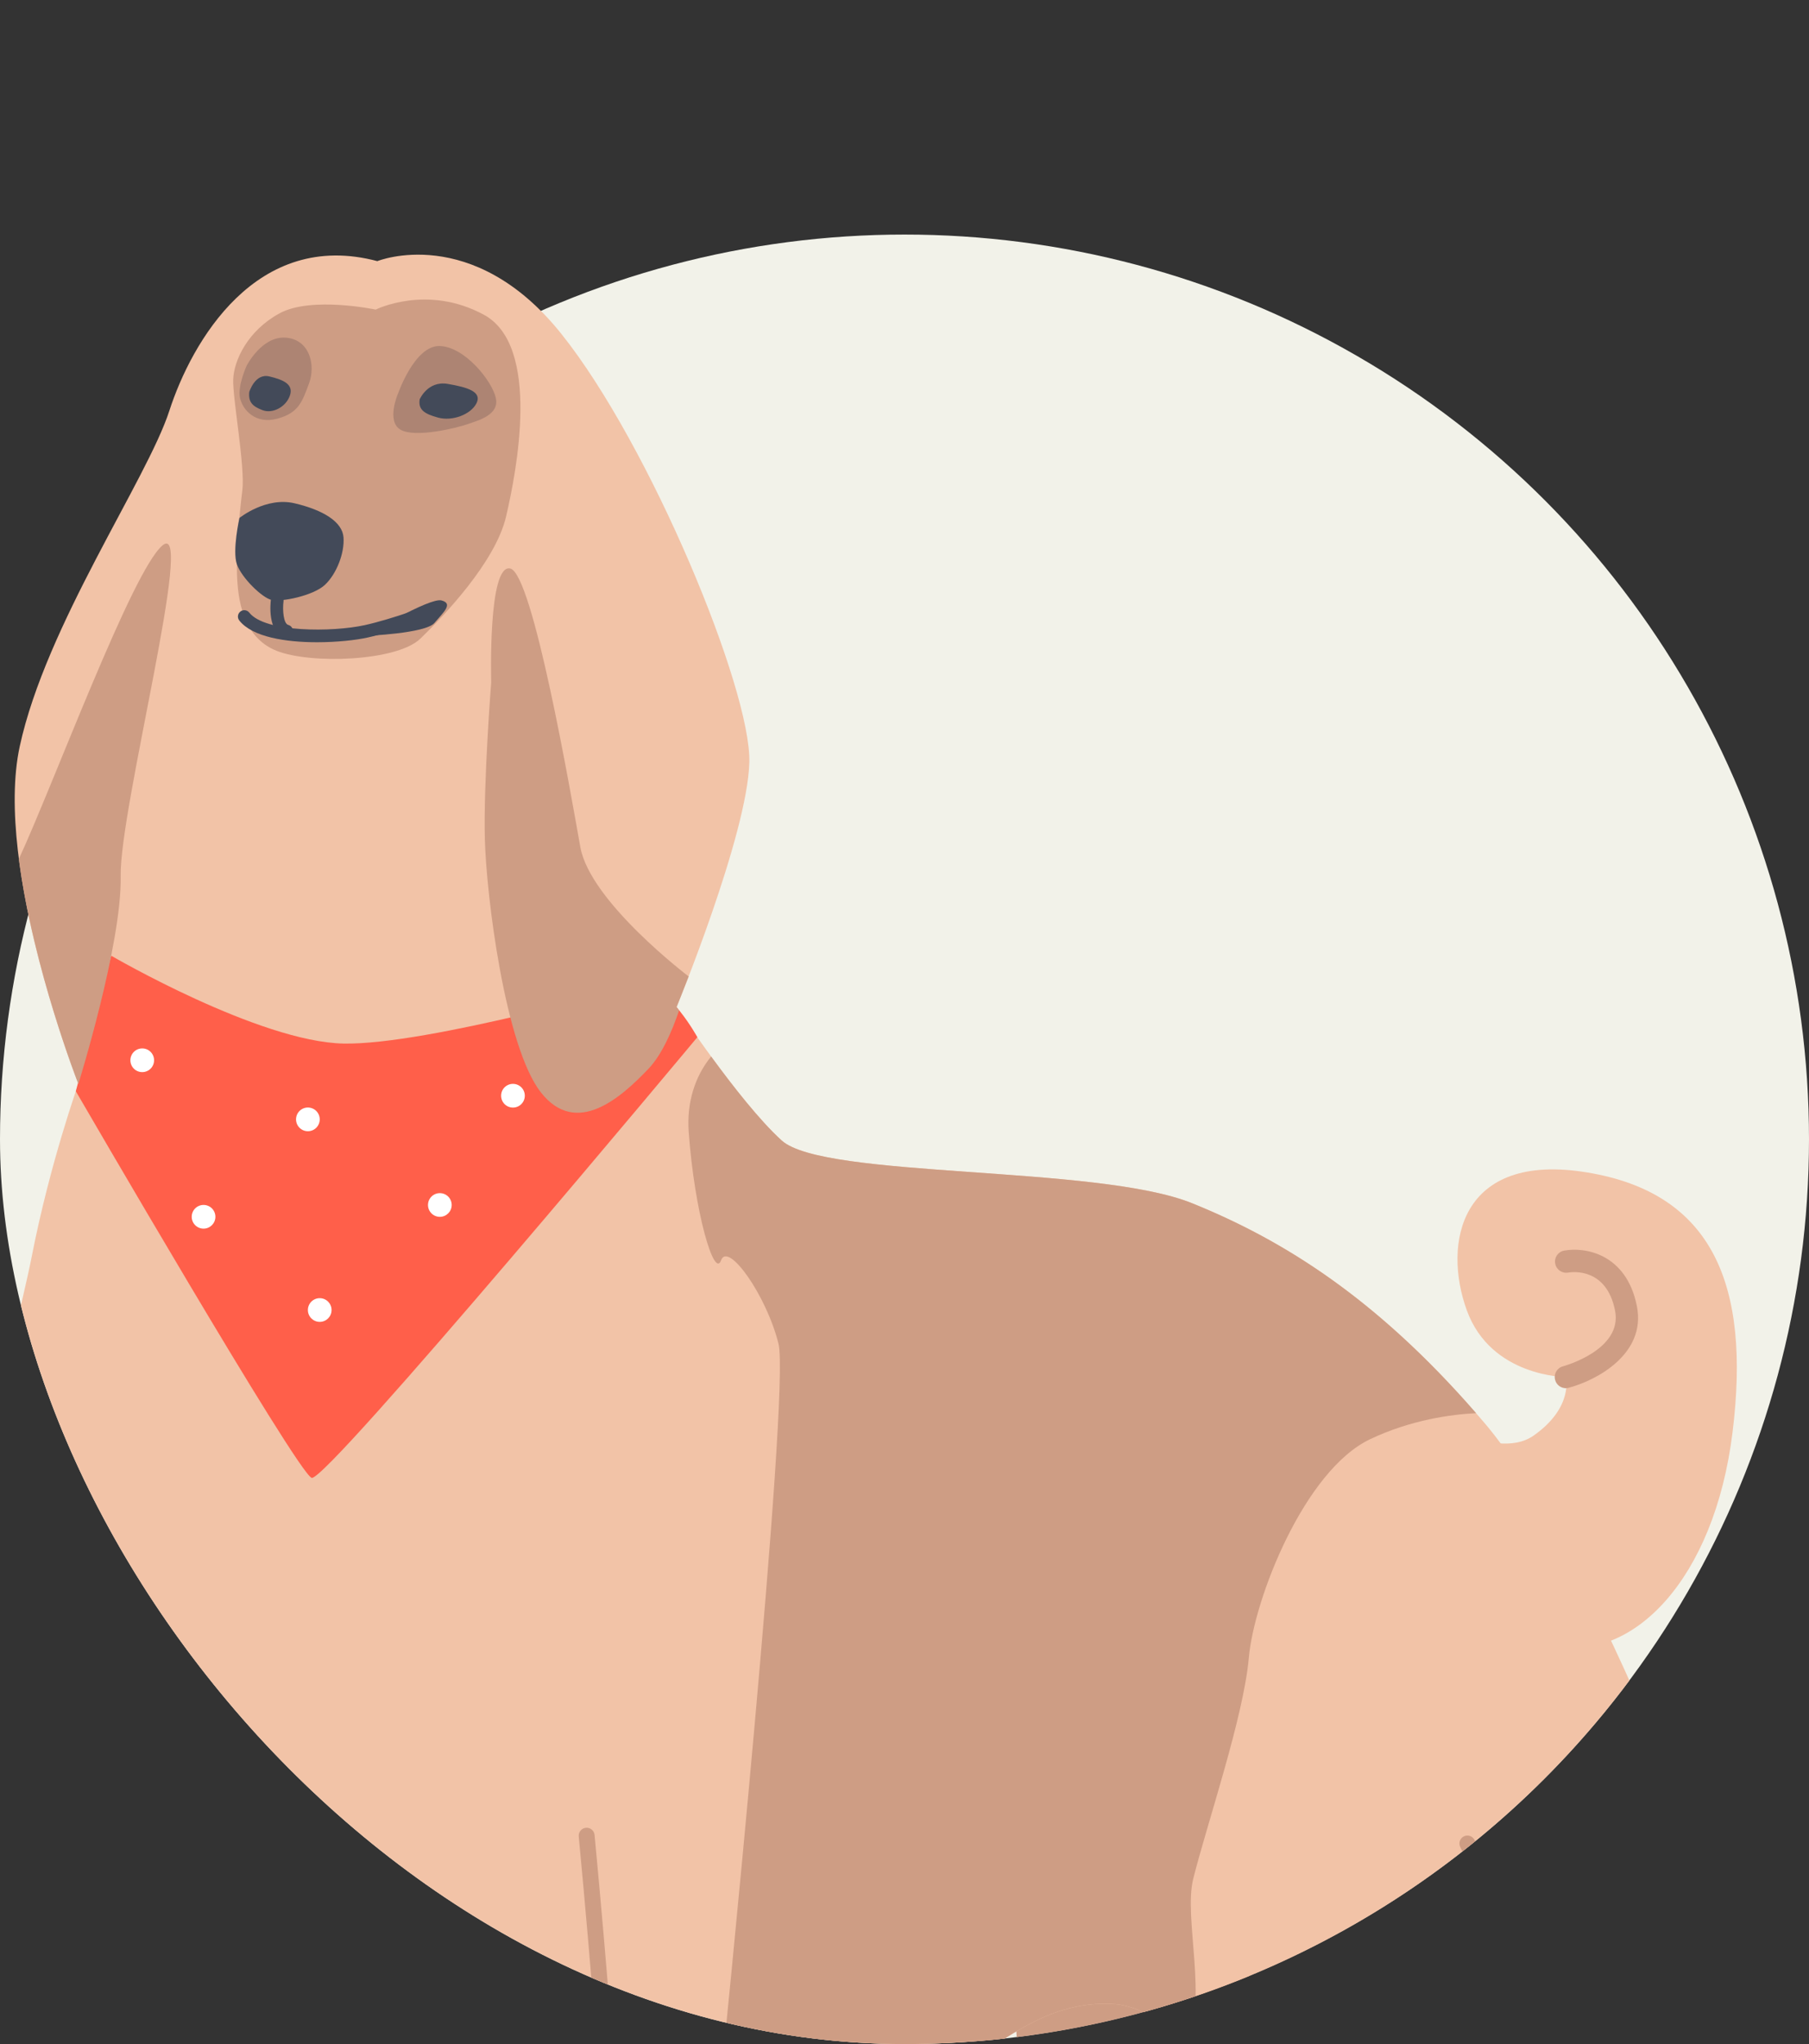
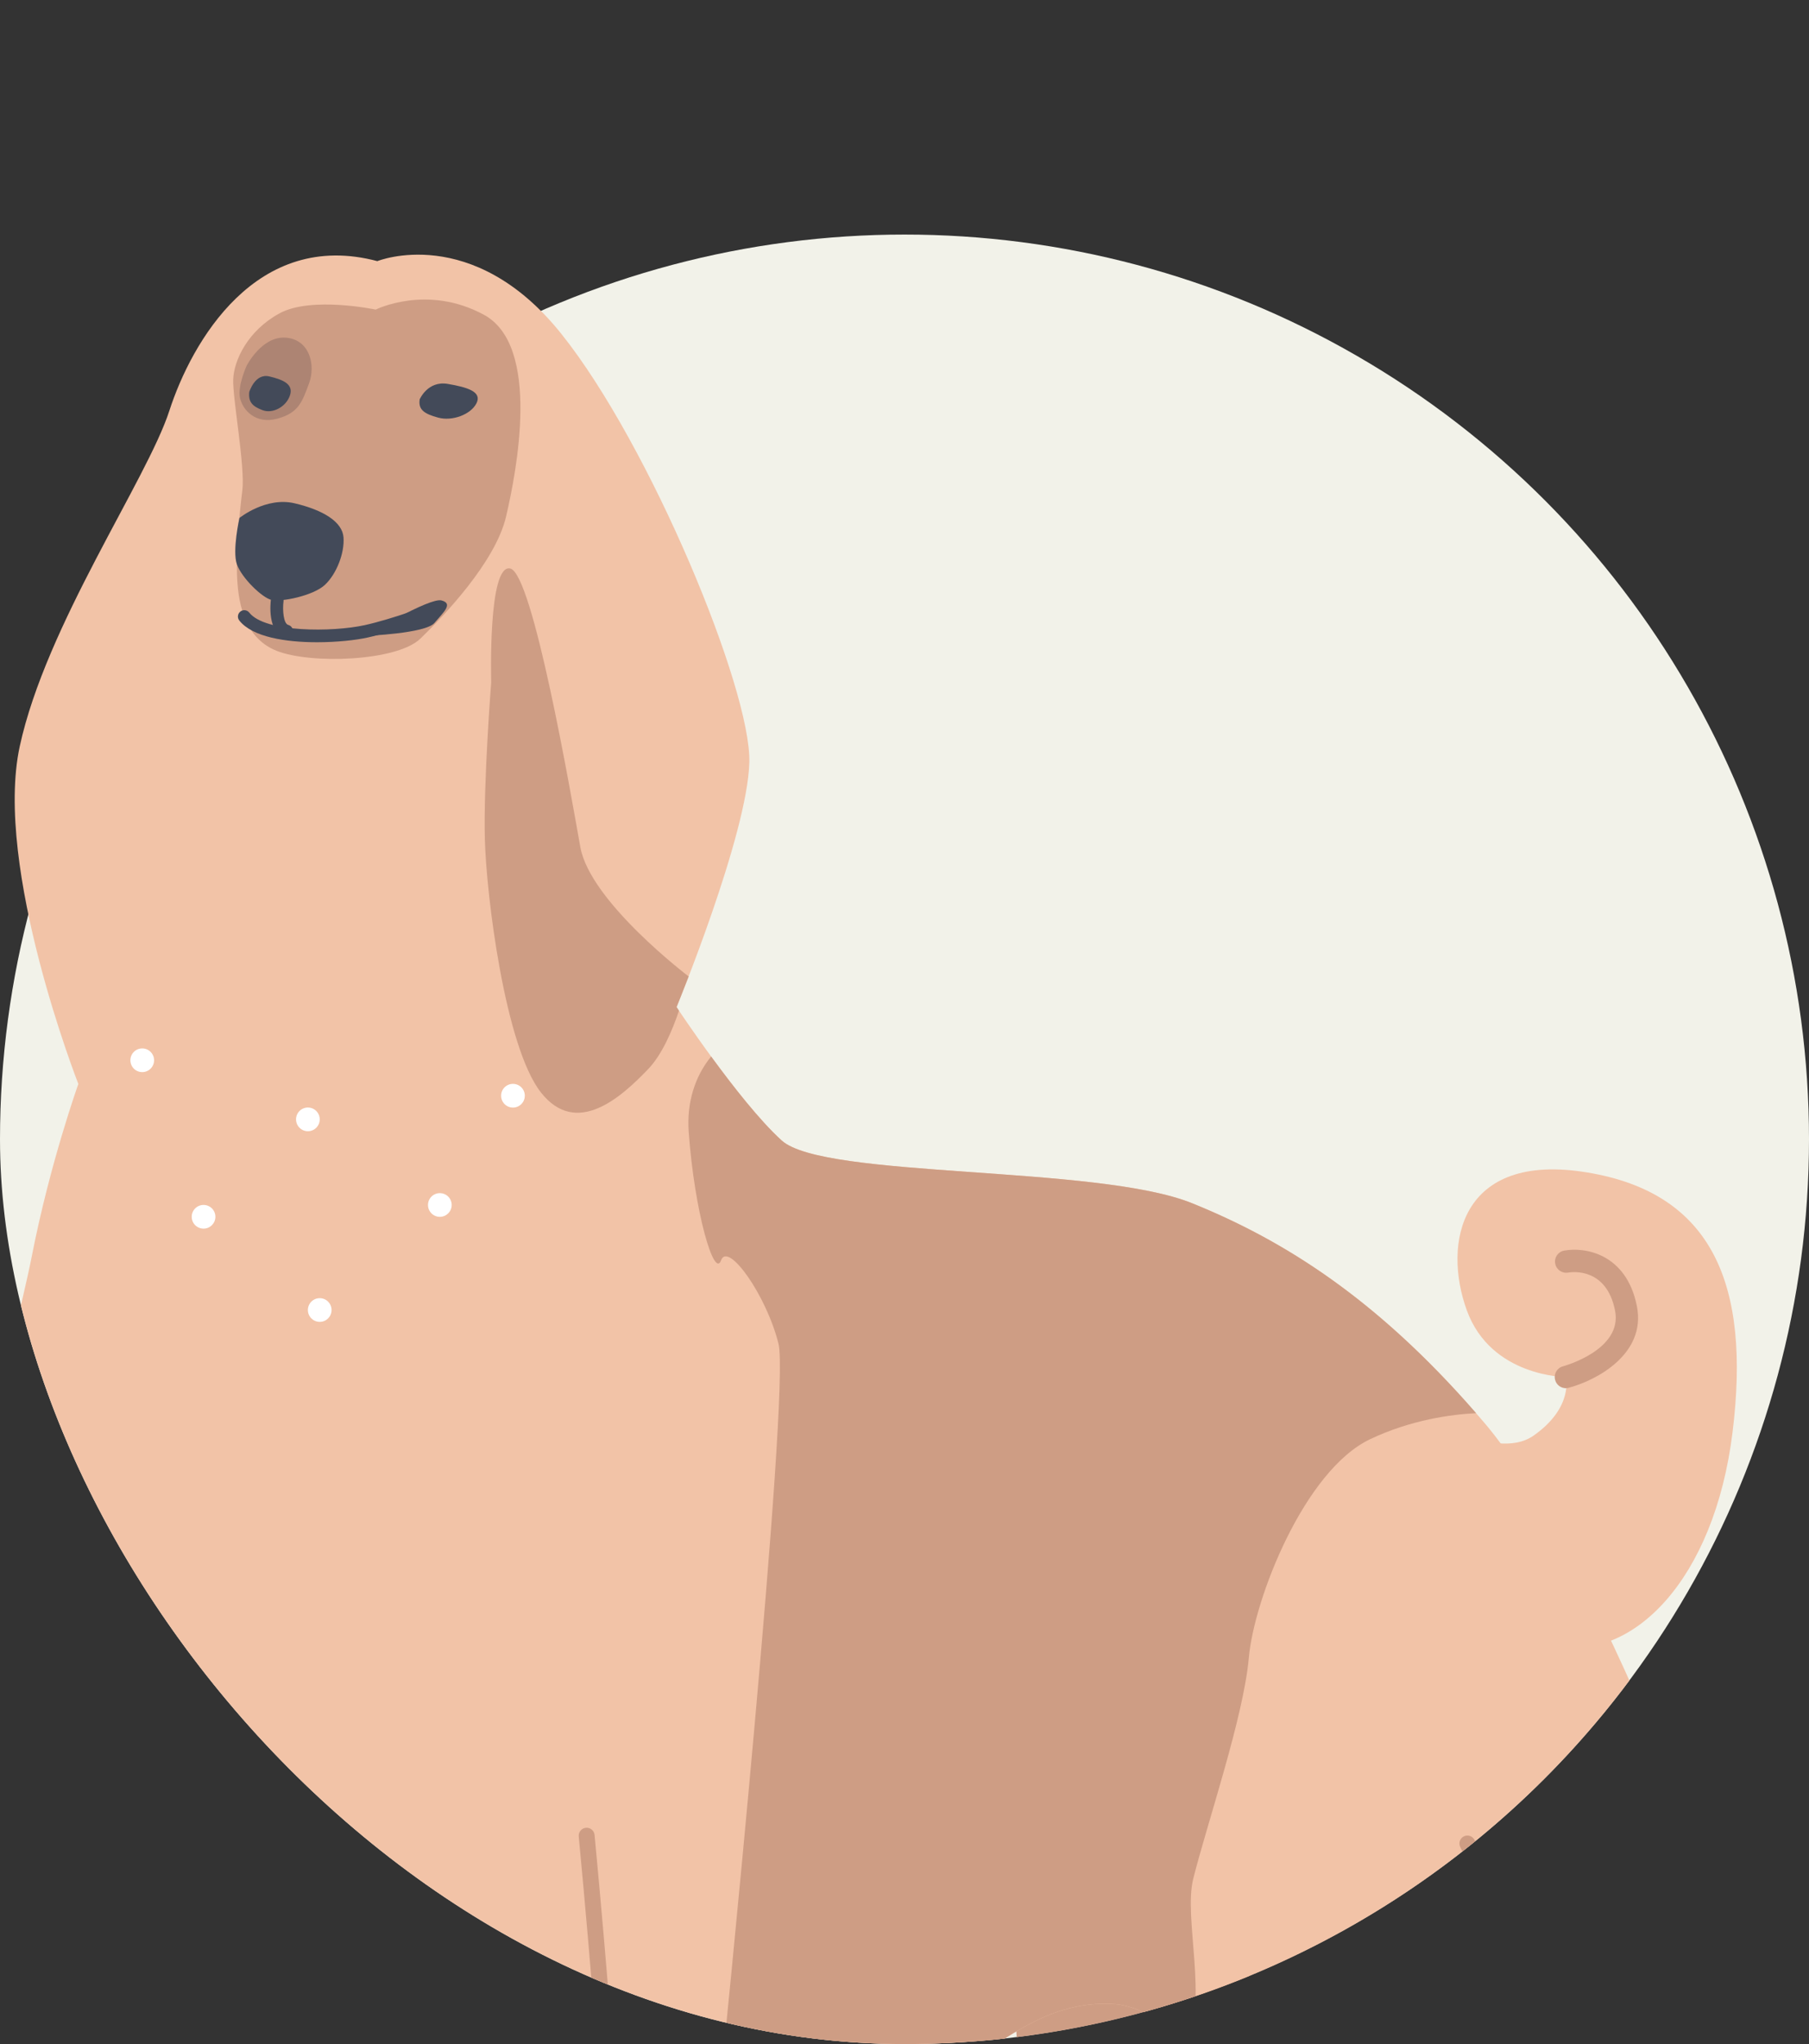
<svg xmlns="http://www.w3.org/2000/svg" width="270" height="305" viewBox="0 0 270 305" fill="none">
  <rect x="0" y="0" width="270" height="305" fill="#333333" stroke="none" />
  <g clip-path="url(#clip0_32_1602)">
    <circle cx="135" cy="170" r="135" fill="#F2F2E9" />
    <path d="M151.283 297.223C151.283 297.223 154 330.635 151.283 344.628C148.566 358.613 165.268 395.459 168.768 396.068C172.268 396.677 239.15 395.851 239.055 395.488C230.889 364.018 206.071 318.984 194.412 304.607C182.753 290.231 175.376 278.579 164.109 280.521C152.841 282.463 151.29 297.231 151.29 297.231L151.283 297.223Z" fill="#CE9D84" />
    <path d="M56.337 38.957C56.337 38.957 70.518 33.225 83.785 49.819C97.06 66.412 112.139 102.911 111.842 113.766C111.538 124.628 100.98 150.265 100.98 150.265C100.98 150.265 110.335 164.445 116.668 170.177C123.001 175.909 163.725 173.8 177.905 179.532C192.086 185.263 206.259 194.314 221.643 212.415C237.026 230.516 256.634 282.999 257.236 285.115C257.837 287.224 270.808 337.903 278.953 352.685C287.097 367.467 304.191 390.662 283.38 393.981C262.569 397.3 235.519 396.727 227.672 393.104C219.831 389.481 196.303 348.156 190.571 336.092C184.84 324.027 179.71 299.289 165.536 298.991C151.355 298.687 145.624 311.361 132.052 311.361C118.48 311.361 107.618 309.853 107.618 309.853C107.618 309.853 117.27 373.801 112.444 385.568C107.618 397.336 92.836 404.271 76.249 405.778C59.656 407.285 22.251 397.329 7.773 396.126C-6.704 394.916 -14.849 394.619 -20.581 390.394C-26.312 386.17 -16.059 373.199 -15.45 355.098C-14.849 336.997 -8.212 270.934 -9.719 260.08C-11.226 249.218 2.049 201.256 4.759 187.379C7.476 173.503 11.694 161.743 11.694 161.743C11.694 161.743 -0.973 129.468 2.947 111.367C6.868 93.267 21.954 71.55 25.273 61.297C28.591 51.043 38.243 34.145 56.344 38.971L56.337 38.957Z" fill="#F2C3A7" />
-     <path d="M95.908 146.924C95.198 146.881 63.887 155.946 51.286 155.714C38.685 155.475 16.599 142.606 16.599 142.606L11.317 162.83C11.317 162.83 44.373 219.784 46.518 220.516C48.656 221.248 104.082 154.765 104.082 154.765C104.082 154.765 99.951 147.156 95.915 146.924H95.908Z" fill="#FF5F4A" />
    <path d="M73.314 101.795C73.314 101.795 72.8 84.049 76.162 84.832C79.532 85.607 85.162 118.244 86.618 126.403C88.075 134.562 102.785 145.7 102.785 145.7C101.705 148.504 100.98 150.265 100.98 150.265C100.98 150.265 101.111 150.46 101.343 150.808C100.335 153.793 98.799 157.373 96.763 159.503C92.792 163.648 86.068 169.8 80.727 162.996C75.387 156.192 72.575 133.62 72.365 125.157C72.148 116.693 73.314 101.795 73.314 101.795Z" fill="#CE9D84" />
    <path d="M210.484 209.995C210.484 209.995 222.853 218.444 228.882 214.219C234.918 209.995 233.708 205.473 233.708 205.473C233.708 205.473 222.549 205.473 218.926 195.517C215.302 185.561 217.911 171.829 236.852 174.938C255.598 178.01 261.308 191.647 258.591 213.697C255.874 235.74 243.657 248.008 231.896 245.595C220.128 243.182 210.477 210.002 210.477 210.002L210.484 209.995Z" fill="#F2C3A7" />
    <path d="M56.076 46.196C56.076 46.196 46.461 44.16 41.707 46.761C36.953 49.362 34.917 53.775 34.809 56.601C34.693 59.427 36.62 69.608 36.164 73.231C35.707 76.854 35.258 82.057 35.374 85.673C35.49 89.288 36.164 95.064 41.258 97.1C46.344 99.136 59.243 98.687 62.75 95.288C66.257 91.89 73.945 83.861 75.532 77.079C77.119 70.289 80.749 51.63 72.257 46.986C63.764 42.348 56.076 46.196 56.076 46.196Z" fill="#CE9D84" />
    <path d="M35.736 77.289C35.736 77.289 39.678 74.086 43.975 75.1C48.272 76.115 51.098 77.869 51.272 80.187C51.438 82.506 50.25 85.615 48.504 87.26C46.758 88.904 41.946 89.861 40.526 89.52C39.106 89.18 36.084 86.245 35.359 84.209C34.642 82.173 35.736 77.289 35.736 77.289Z" fill="#434A59" />
    <path d="M47.301 95.832C50.308 95.832 53.141 95.513 54.837 95.136C59.214 94.172 64.938 91.999 65.177 91.904C65.67 91.716 65.916 91.165 65.728 90.68C65.54 90.187 64.989 89.941 64.503 90.129C64.445 90.151 58.663 92.346 54.431 93.281C49.699 94.325 39.562 94.411 37.207 91.412C36.881 90.999 36.287 90.926 35.874 91.252C35.461 91.578 35.388 92.172 35.714 92.585C37.671 95.071 42.692 95.832 47.308 95.832H47.301Z" fill="#434A59" />
    <path d="M42.779 95.114C43.2 95.114 43.584 94.832 43.7 94.404C43.83 93.897 43.526 93.375 43.019 93.245C42.323 93.064 42.142 91.064 42.316 89.709C42.381 89.187 42.019 88.716 41.497 88.644C40.975 88.578 40.504 88.948 40.432 89.462C40.366 89.962 39.881 94.382 42.54 95.078C42.62 95.1 42.7 95.107 42.779 95.107V95.114Z" fill="#434A59" />
-     <path d="M59.409 58.731C59.409 58.731 61.895 51.514 65.634 51.63C69.373 51.746 73.438 56.833 74.003 59.376C74.568 61.92 71.402 62.717 69.815 63.282C68.228 63.847 62.011 65.376 59.801 64.13C57.598 62.883 59.402 58.731 59.402 58.731H59.409Z" fill="#AD8473" />
    <path d="M36.845 54.514C36.845 54.514 39.106 50.101 42.671 50.384C46.236 50.667 47.142 54.5 46.12 57.224C45.098 59.949 44.591 61.615 41.366 62.478C38.142 63.34 36.222 61.188 35.823 59.376C35.425 57.565 36.837 54.514 36.837 54.514H36.845Z" fill="#AD8473" />
    <path d="M62.634 59.601C62.634 59.601 63.822 56.775 66.822 57.282C69.822 57.789 71.967 58.471 71.119 60.166C70.271 61.862 67.496 62.883 65.409 62.318C63.315 61.753 62.409 61.13 62.641 59.601H62.634Z" fill="#434A59" />
    <path d="M37.207 58.485C37.207 58.485 38.055 55.659 40.193 56.166C42.33 56.673 43.859 57.355 43.258 59.05C42.656 60.746 40.678 61.767 39.185 61.202C37.693 60.637 37.048 60.014 37.207 58.485Z" fill="#434A59" />
    <path d="M28.505 400.401C28.505 400.401 28.548 400.401 28.577 400.401C29.889 400.365 30.918 399.271 30.881 397.959C30.874 397.691 30.12 371.395 30.874 362.308C31.215 358.192 31.265 355.606 31.316 352.613C31.381 348.787 31.461 344.454 32.207 335.505C33.012 325.904 32.403 317.585 31.758 308.774C31.331 302.883 30.881 296.796 30.881 290.188C30.881 272.992 6.679 250.218 5.65 249.254C4.694 248.363 3.187 248.414 2.295 249.37C1.404 250.327 1.455 251.834 2.411 252.725C2.65 252.95 26.135 275.043 26.135 290.188C26.135 296.97 26.584 303.144 27.019 309.114C27.649 317.73 28.244 325.875 27.468 335.099C26.707 344.207 26.628 348.628 26.563 352.519C26.512 355.432 26.468 357.946 26.135 361.902C25.352 371.25 26.099 396.996 26.128 398.082C26.164 399.372 27.222 400.387 28.497 400.387L28.505 400.401Z" fill="#CE9D84" />
    <path d="M54.54 94.882C54.54 94.882 64.105 89.107 65.902 89.593C67.699 90.078 66.177 91.354 64.844 92.948C63.511 94.542 54.54 94.882 54.54 94.882Z" fill="#434A59" />
-     <path d="M24.229 81.397C29.28 77.122 17.817 120.642 18.012 130.744C18.208 140.845 11.694 161.735 11.694 161.735C11.694 161.735 4.933 144.504 2.817 128.164C7.991 117.005 19.7 85.231 24.229 81.405V81.397Z" fill="#CE9D84" />
    <path d="M102.792 168.88C102.48 164.518 103.712 160.612 106.14 157.641C109.321 161.996 113.4 167.213 116.675 170.177C123.009 175.909 163.732 173.8 177.912 179.532C191.68 185.097 205.448 193.792 220.317 210.864C216.636 211.045 210.629 211.842 204.52 214.734C194.68 219.393 187.166 238.566 186.39 247.37C185.615 256.174 180.173 272.072 178.101 280.311C176.586 286.325 180.456 298.441 176.913 305.854C173.869 301.81 170.195 299.086 165.543 298.984C151.363 298.68 145.631 311.354 132.059 311.354C118.487 311.354 107.625 309.846 107.625 309.846C107.625 309.846 118.001 207.741 116.19 200.488C114.378 193.234 108.647 185.206 107.625 188.053C106.603 190.901 103.647 180.8 102.792 168.887V168.88Z" fill="#CE9D84" />
    <path d="M233.708 207.132C233.845 207.132 233.99 207.118 234.135 207.074C238.273 205.98 245.722 202.038 244.316 194.915C242.758 187.032 236.526 186.032 233.447 186.611C232.541 186.778 231.947 187.647 232.121 188.553C232.287 189.452 233.15 190.046 234.048 189.886C234.642 189.785 239.78 189.097 241.055 195.567C242.215 201.444 233.382 203.843 233.287 203.872C232.396 204.103 231.867 205.016 232.106 205.9C232.302 206.647 232.976 207.14 233.715 207.14L233.708 207.132Z" fill="#CE9D84" />
    <path d="M89.901 404.314C90.401 404.314 90.865 403.995 91.024 403.488C91.901 400.677 93.785 357.635 93.408 338.273C93.024 318.527 88.785 274.246 88.742 273.797C88.676 273.145 88.097 272.666 87.445 272.732C86.792 272.797 86.314 273.377 86.379 274.029C86.423 274.471 90.655 318.665 91.031 338.324C91.423 358.193 89.459 400.358 88.756 402.785C88.575 403.408 88.93 404.075 89.553 404.263C89.669 404.3 89.785 404.314 89.901 404.314Z" fill="#CE9D84" />
    <path d="M50.439 404.771C50.439 404.771 50.46 404.771 50.475 404.771C51.127 404.749 51.649 404.205 51.627 403.546C51.627 403.423 51.272 391.119 52.388 386.271C53.033 383.467 53.214 376.59 53.424 368.634C53.605 361.75 53.808 353.954 54.352 347.446C55.504 333.621 59.17 288.644 59.206 288.195C59.257 287.543 58.772 286.97 58.12 286.912C57.467 286.862 56.895 287.347 56.837 287.999C56.801 288.449 53.134 333.425 51.982 347.251C51.431 353.823 51.228 361.663 51.047 368.569C50.837 376.402 50.663 383.163 50.069 385.735C48.881 390.873 49.228 403.097 49.25 403.611C49.272 404.256 49.794 404.763 50.439 404.763V404.771Z" fill="#CE9D84" />
    <path d="M17.121 398.604C17.751 398.604 18.273 398.111 18.309 397.474C18.338 396.872 19.012 382.59 18.309 376.54C17.715 371.424 18.556 363.178 19.534 353.635C19.679 352.193 19.831 350.714 19.983 349.207C20.701 342.005 20.911 337.389 21.092 333.309C21.208 330.737 21.316 328.302 21.541 325.483C22.121 318.128 21.57 293.202 21.541 292.144C21.526 291.499 20.998 290.984 20.353 290.984C20.345 290.984 20.331 290.984 20.324 290.984C19.672 290.999 19.15 291.542 19.164 292.202C19.164 292.463 19.737 318.063 19.164 325.302C18.94 328.164 18.831 330.614 18.715 333.215C18.534 337.258 18.331 341.845 17.614 348.983C17.462 350.49 17.309 351.961 17.164 353.403C16.172 363.083 15.317 371.453 15.94 376.822C16.621 382.677 15.94 397.22 15.94 397.365C15.911 398.017 16.411 398.575 17.07 398.604C17.092 398.604 17.106 398.604 17.128 398.604H17.121Z" fill="#CE9D84" />
    <path d="M2.882 396.901C3.44 396.901 3.933 396.51 4.049 395.937C4.121 395.568 5.795 386.916 6.179 383.213C6.237 382.655 6.302 382.054 6.375 381.394C6.773 377.771 7.382 372.293 7.549 364.663C7.665 359.323 7.237 353.236 6.824 347.345C6.542 343.28 6.266 339.439 6.186 336.055C5.998 327.918 11.165 300.252 11.215 299.977C11.338 299.332 10.911 298.709 10.266 298.593C9.621 298.47 8.998 298.897 8.882 299.542C8.665 300.687 3.614 327.737 3.81 336.113C3.889 339.555 4.165 343.425 4.447 347.519C4.86 353.352 5.281 359.388 5.165 364.62C4.998 372.148 4.404 377.561 4.005 381.141C3.933 381.807 3.86 382.416 3.802 382.974C3.426 386.568 1.723 395.401 1.701 395.488C1.578 396.133 1.998 396.756 2.643 396.879C2.716 396.894 2.795 396.901 2.868 396.901H2.882Z" fill="#CE9D84" />
    <path d="M283.249 389.72C283.249 389.72 283.3 389.72 283.329 389.72C283.981 389.677 284.481 389.112 284.438 388.459C284.416 388.133 283.873 380.416 280.481 371.04C278.221 364.772 275.337 359.236 271.996 352.816C270.33 349.613 268.438 345.983 266.446 341.91C260.569 329.903 242.823 288.057 242.642 287.637C242.389 287.035 241.686 286.753 241.084 287.006C240.483 287.26 240.2 287.963 240.454 288.564C240.635 288.985 258.41 330.889 264.308 342.954C266.315 347.055 268.214 350.7 269.888 353.917C273.185 360.258 276.04 365.728 278.25 371.851C281.525 380.916 282.061 388.546 282.068 388.619C282.112 389.249 282.634 389.728 283.249 389.728V389.72Z" fill="#CE9D84" />
    <path d="M268.228 394.38C268.352 394.38 268.475 394.358 268.591 394.322C269.214 394.119 269.554 393.452 269.359 392.829C269.04 391.843 261.533 368.598 258.185 360.613C257.127 358.098 255.837 355.127 254.468 351.982C251.396 344.925 247.91 336.932 245.251 329.831C241.396 319.542 220.955 276.398 220.085 274.565C219.802 273.971 219.1 273.717 218.505 274C217.911 274.282 217.658 274.985 217.94 275.579C218.15 276.029 239.2 320.462 243.026 330.657C245.707 337.809 249.207 345.838 252.287 352.917C253.656 356.055 254.946 359.018 255.99 361.518C259.301 369.409 267.018 393.3 267.091 393.539C267.25 394.039 267.721 394.365 268.221 394.365L268.228 394.38Z" fill="#CE9D84" />
    <path d="M257.352 397.322C257.569 397.322 257.794 397.264 257.989 397.133C258.54 396.778 258.7 396.046 258.345 395.496C258.243 395.336 247.983 379.344 246.214 376.061L245.751 375.206C234.679 354.83 230.795 344.425 229.483 339.287C226.353 327.034 208.056 301.68 207.274 300.608C206.89 300.079 206.143 299.955 205.614 300.339C205.085 300.723 204.962 301.47 205.346 301.999C205.535 302.26 224.157 328.063 227.172 339.874C229.128 347.533 234.671 359.801 243.657 376.337L244.113 377.185C245.925 380.554 255.91 396.119 256.337 396.778C256.562 397.133 256.946 397.322 257.337 397.322H257.352Z" fill="#CE9D84" />
    <path d="M65.648 181.568C64.672 181.568 63.88 180.776 63.88 179.8C63.88 178.823 64.672 178.032 65.648 178.032C66.625 178.032 67.416 178.823 67.416 179.8C67.416 180.776 66.625 181.568 65.648 181.568Z" fill="white" />
    <path d="M47.721 197.241C46.745 197.241 45.953 196.45 45.953 195.473C45.953 194.497 46.745 193.705 47.721 193.705C48.698 193.705 49.489 194.497 49.489 195.473C49.489 196.45 48.698 197.241 47.721 197.241Z" fill="white" />
    <path d="M19.461 158.206C19.461 159.185 20.251 159.974 21.229 159.974C22.207 159.974 22.997 159.185 22.997 158.206C22.997 157.228 22.207 156.438 21.229 156.438C20.251 156.438 19.461 157.228 19.461 158.206Z" fill="white" />
    <path d="M74.793 163.496C74.793 164.474 75.582 165.264 76.561 165.264C77.539 165.264 78.329 164.474 78.329 163.496C78.329 162.518 77.539 161.728 76.561 161.728C75.582 161.728 74.793 162.518 74.793 163.496Z" fill="white" />
    <path d="M44.185 167.025C44.185 168.003 44.975 168.793 45.953 168.793C46.931 168.793 47.721 168.003 47.721 167.025C47.721 166.047 46.931 165.257 45.953 165.257C44.975 165.257 44.185 166.047 44.185 167.025Z" fill="white" />
    <path d="M30.381 183.329C29.405 183.329 28.613 182.537 28.613 181.561C28.613 180.584 29.405 179.793 30.381 179.793C31.358 179.793 32.149 180.584 32.149 181.561C32.149 182.537 31.358 183.329 30.381 183.329Z" fill="white" />
  </g>
  <defs>
    <clipPath id="clip0_32_1602">
      <rect width="270" height="305" rx="135" fill="white" />
    </clipPath>
  </defs>
</svg>